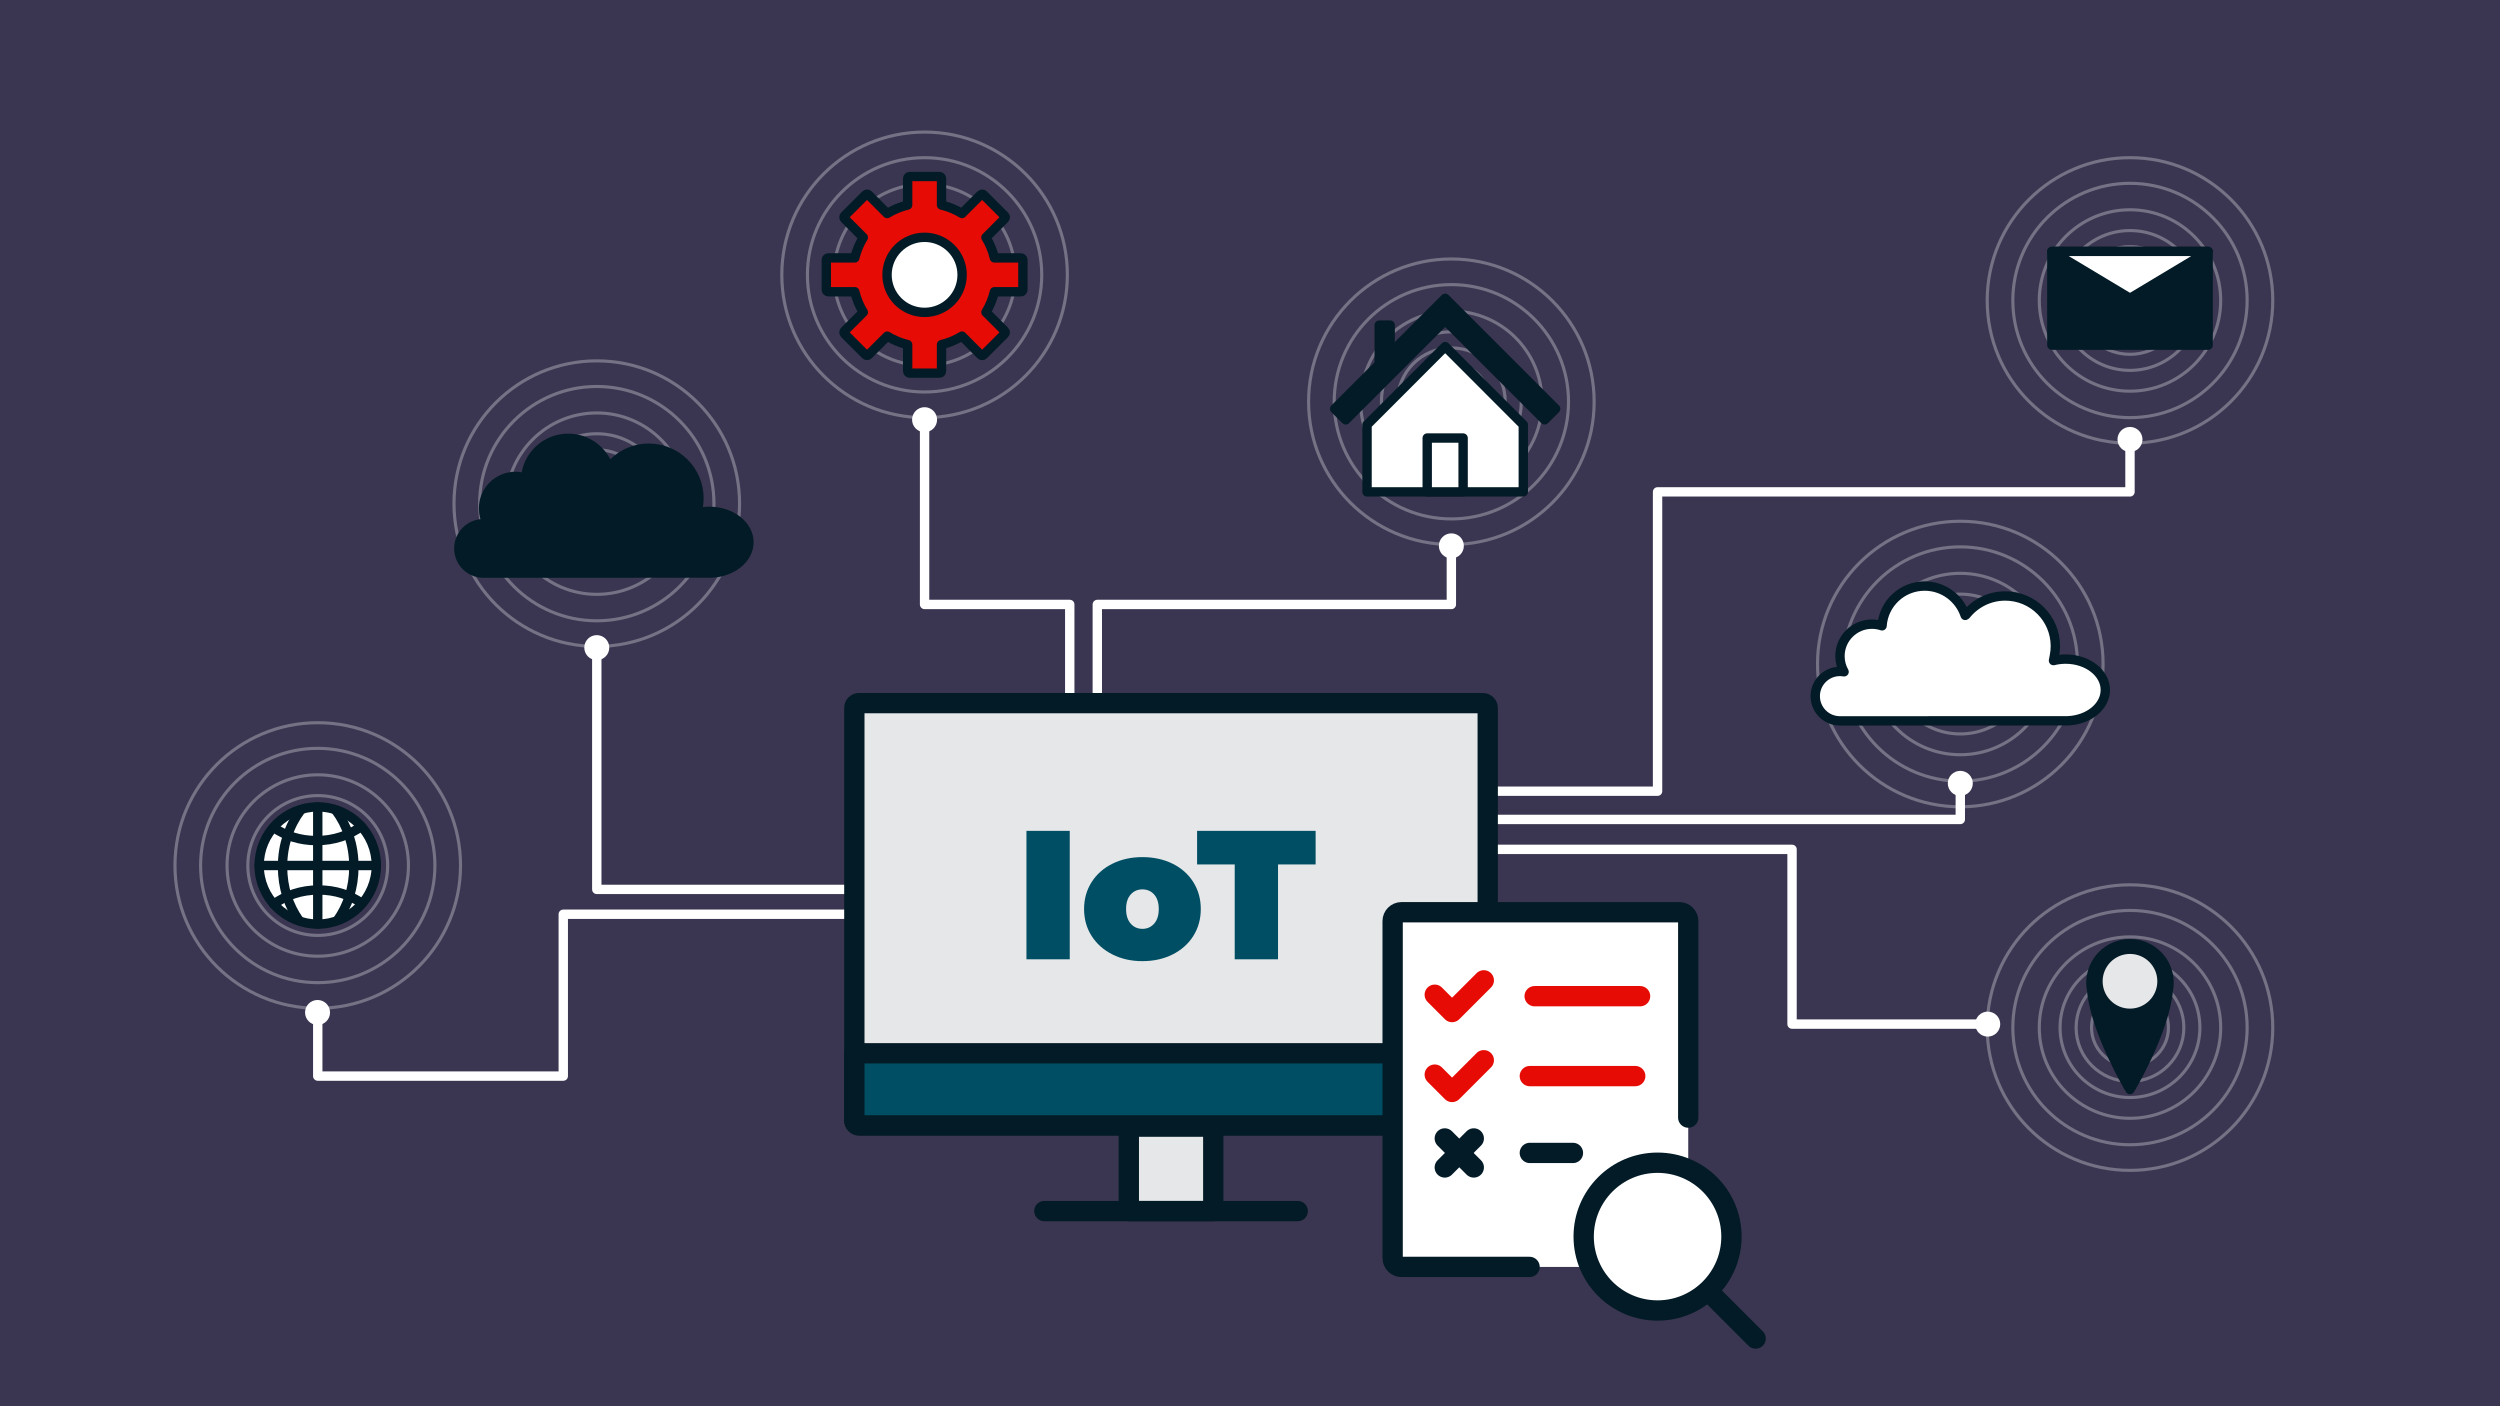
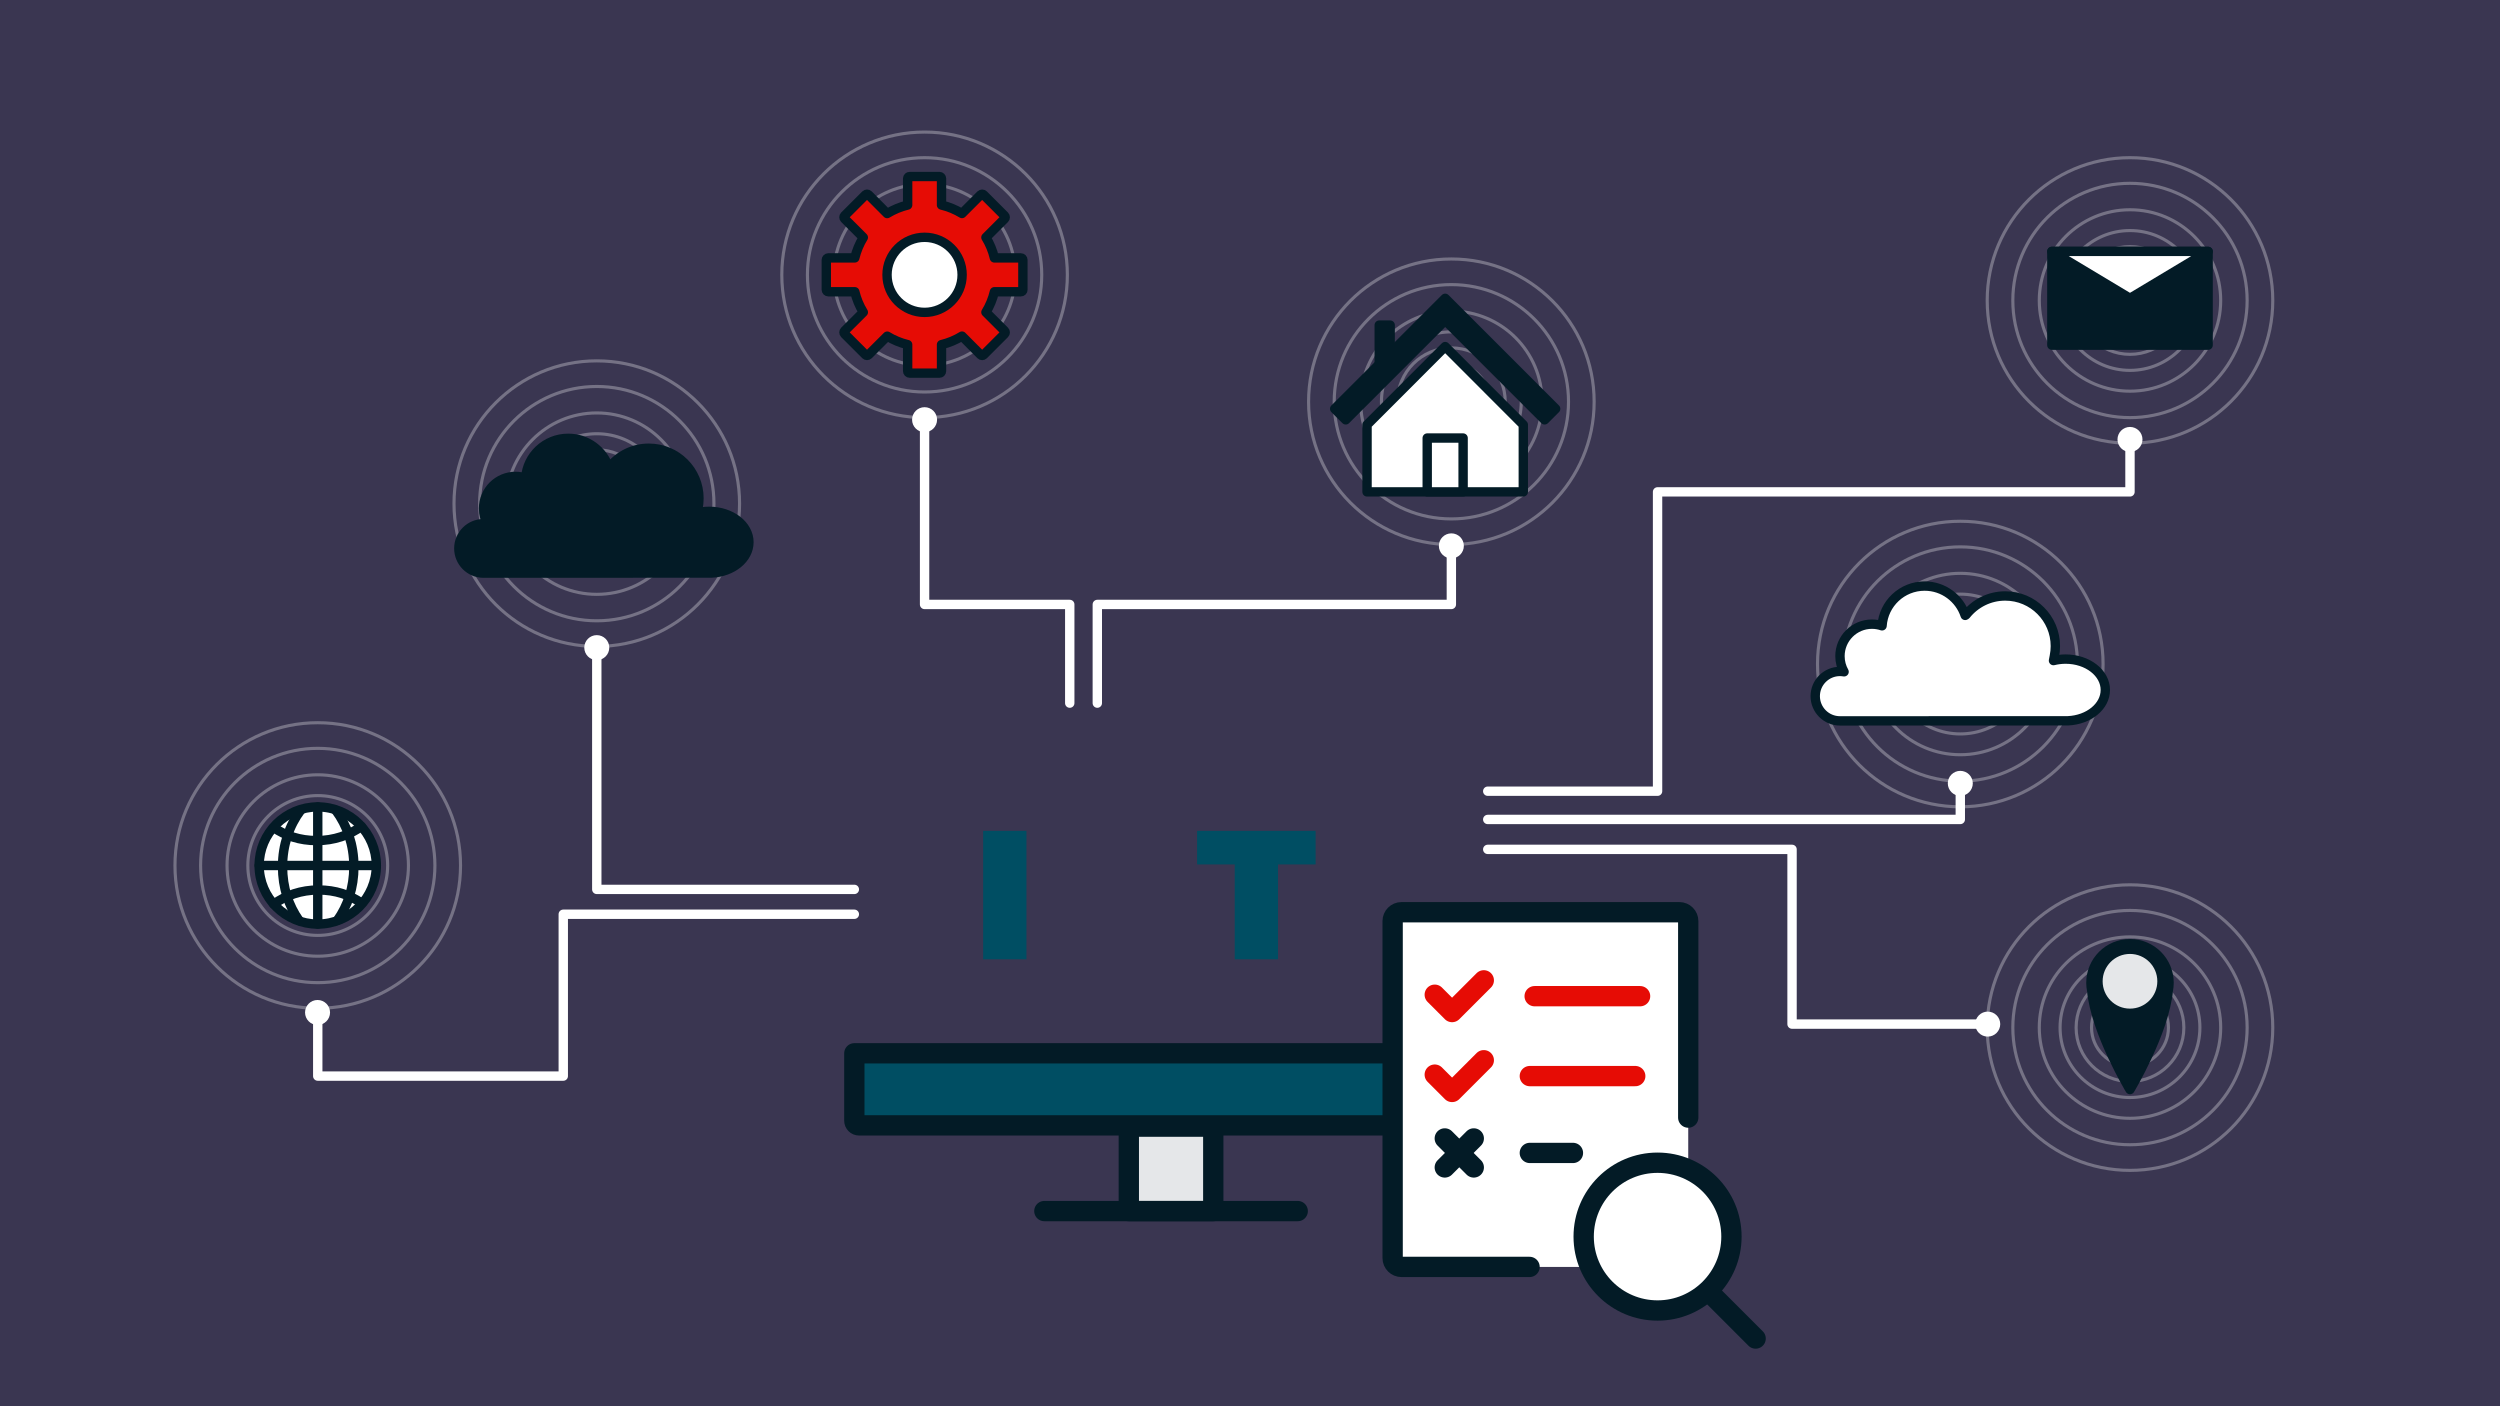
<svg xmlns="http://www.w3.org/2000/svg" id="Layer_1" viewBox="0 0 1600 900">
  <rect x="0" y="0" width="1600" height="900" fill="#333333" stroke="none" />
  <defs>
    <style>.cls-1{fill:#e60c05;}.cls-2{stroke:#e60c05;}.cls-2,.cls-3,.cls-4,.cls-5{fill:#fff;}.cls-2,.cls-6,.cls-7,.cls-4,.cls-8,.cls-9,.cls-10,.cls-5,.cls-11,.cls-12{stroke-linecap:round;stroke-linejoin:round;}.cls-2,.cls-6,.cls-4,.cls-8,.cls-9{stroke-width:13px;}.cls-6,.cls-4,.cls-8,.cls-9,.cls-5,.cls-11,.cls-12{stroke:#031b26;}.cls-6,.cls-13{fill:#e5e7e9;}.cls-7,.cls-8,.cls-10,.cls-11{fill:none;}.cls-7,.cls-10{stroke:#fff;}.cls-7,.cls-5,.cls-11,.cls-12{stroke-width:6px;}.cls-14,.cls-9{fill:#004e63;}.cls-15{fill:#4c3e97;}.cls-15,.cls-16{opacity:.3;}.cls-10{stroke-width:2px;}.cls-12{fill:#031b26;}</style>
  </defs>
  <rect class="cls-15" width="1600" height="900" />
  <g class="cls-16">
    <circle class="cls-10" cx="381.94" cy="322.33" r="24.61" />
    <circle class="cls-10" cx="381.94" cy="322.33" r="34.47" />
    <circle class="cls-10" cx="381.94" cy="322.33" r="44.74" />
    <circle class="cls-10" cx="381.94" cy="322.33" r="58.05" />
    <circle class="cls-10" cx="381.94" cy="322.33" r="74.98" />
    <circle class="cls-10" cx="381.94" cy="322.33" r="91.38" />
  </g>
  <g class="cls-16">
    <circle class="cls-10" cx="203.36" cy="553.92" r="24.61" />
    <circle class="cls-10" cx="203.36" cy="553.92" r="34.47" />
    <circle class="cls-10" cx="203.36" cy="553.92" r="44.74" />
    <circle class="cls-10" cx="203.36" cy="553.92" r="58.05" />
    <circle class="cls-10" cx="203.36" cy="553.92" r="74.98" />
    <circle class="cls-10" cx="203.36" cy="553.92" r="91.38" />
  </g>
  <g class="cls-16">
    <circle class="cls-10" cx="591.73" cy="175.9" r="24.61" />
    <circle class="cls-10" cx="591.73" cy="175.9" r="34.47" />
    <circle class="cls-10" cx="591.73" cy="175.9" r="44.74" />
    <circle class="cls-10" cx="591.73" cy="175.9" r="58.05" />
    <circle class="cls-10" cx="591.73" cy="175.9" r="74.98" />
    <circle class="cls-10" cx="591.73" cy="175.9" r="91.38" />
  </g>
  <g class="cls-16">
    <circle class="cls-10" cx="928.87" cy="257.13" r="24.61" />
    <circle class="cls-10" cx="928.87" cy="257.13" r="34.47" />
    <circle class="cls-10" cx="928.87" cy="257.13" r="44.74" />
    <circle class="cls-10" cx="928.87" cy="257.13" r="58.05" />
    <circle class="cls-10" cx="928.87" cy="257.13" r="74.98" />
    <circle class="cls-10" cx="928.87" cy="257.13" r="91.38" />
  </g>
  <g class="cls-16">
    <circle class="cls-10" cx="1363.19" cy="192.3" r="24.61" />
    <circle class="cls-10" cx="1363.19" cy="192.3" r="34.47" />
    <circle class="cls-10" cx="1363.19" cy="192.3" r="44.74" />
    <circle class="cls-10" cx="1363.19" cy="192.3" r="58.05" />
    <circle class="cls-10" cx="1363.19" cy="192.3" r="74.98" />
    <circle class="cls-10" cx="1363.19" cy="192.3" r="91.38" />
  </g>
  <g class="cls-16">
    <circle class="cls-10" cx="1254.59" cy="424.98" r="24.61" />
    <circle class="cls-10" cx="1254.59" cy="424.98" r="34.47" />
    <circle class="cls-10" cx="1254.59" cy="424.98" r="44.74" />
    <circle class="cls-10" cx="1254.59" cy="424.98" r="58.05" />
    <circle class="cls-10" cx="1254.59" cy="424.98" r="74.98" />
    <circle class="cls-10" cx="1254.59" cy="424.98" r="91.38" />
  </g>
  <g class="cls-16">
    <circle class="cls-10" cx="1363.19" cy="657.66" r="24.61" />
    <circle class="cls-10" cx="1363.19" cy="657.66" r="34.47" />
    <circle class="cls-10" cx="1363.19" cy="657.66" r="44.74" />
    <circle class="cls-10" cx="1363.19" cy="657.66" r="58.05" />
    <circle class="cls-10" cx="1363.19" cy="657.66" r="74.98" />
    <circle class="cls-10" cx="1363.19" cy="657.66" r="91.38" />
  </g>
  <g>
    <polyline class="cls-7" points="546.78 585.12 360.49 585.12 360.49 688.7 203.36 688.7 203.36 645.43" />
    <polyline class="cls-7" points="546.78 569.21 381.94 569.21 381.94 414.48" />
    <polyline class="cls-7" points="684.64 450 684.64 386.85 591.73 386.85 591.73 265.13" />
    <polyline class="cls-7" points="702.28 450 702.28 386.85 928.87 386.85 928.87 345.26" />
    <polyline class="cls-7" points="952.15 543.6 1146.91 543.6 1146.91 655.43 1272.15 655.43" />
    <polyline class="cls-7" points="952.15 506.37 1060.84 506.37 1060.84 314.8 1363.19 314.8 1363.19 278.85" />
    <polyline class="cls-7" points="952.15 524.45 1254.59 524.45 1254.59 501.35" />
    <circle class="cls-3" cx="591.73" cy="268.6" r="8" />
    <circle class="cls-3" cx="928.87" cy="349.35" r="8" />
    <circle class="cls-3" cx="1363.19" cy="281.24" r="8" />
    <circle class="cls-3" cx="1254.59" cy="501.35" r="8" />
    <circle class="cls-3" cx="1272.15" cy="655.43" r="8" />
    <circle class="cls-3" cx="203.23" cy="647.99" r="8" />
    <circle class="cls-3" cx="381.94" cy="414.48" r="8" />
  </g>
  <g>
    <rect class="cls-12" x="1313.19" y="160.9" width="100" height="60" />
    <polygon class="cls-5" points="1313.19 160.9 1363.19 190.9 1413.19 160.9 1313.19 160.9" />
  </g>
  <g>
    <polygon class="cls-5" points="974.91 314.8 874.91 314.8 874.91 271.85 924.91 221.81 974.91 271.85 974.91 314.8" />
    <polygon class="cls-12" points="995.62 261.63 931.98 197.99 931.98 197.99 924.91 190.92 924.91 190.92 924.91 190.92 917.84 197.99 917.84 197.99 854.2 261.63 861.27 268.7 924.91 205.06 988.55 268.7 995.62 261.63" />
    <rect class="cls-5" x="913.42" y="280.34" width="22.97" height="34.46" />
    <rect class="cls-12" x="882.71" y="208.07" width="7" height="26.06" />
  </g>
  <g>
    <path class="cls-12" d="M1387.72,633.79c.3-1.56,.47-3.17,.47-4.82,0-13.81-11.19-25-25-25s-25,11.19-25,25c0,1.63,.16,3.22,.46,4.76,2.5,26.96,24.54,63.6,24.54,63.6,0,0,22-36.59,24.53-63.54Z" />
    <circle class="cls-13" cx="1363.19" cy="628.02" r="17.5" />
  </g>
  <path class="cls-5" d="M1347.42,441.61c0-10.93-11.38-19.79-25.42-19.79-2.71,0-5.32,.34-7.77,.95,.24-.92,.42-1.87,.55-2.82,.42-2.08,.65-4.23,.65-6.44,0-17.72-14.36-32.09-32.09-32.09-10.15,0-19.2,4.72-25.08,12.08-.18,.12-.37,.23-.55,.35-3.59-10.9-13.85-18.77-25.95-18.77-14.46,0-26.28,11.23-27.25,25.44-2.03-.68-4.2-1.06-6.46-1.06-11.3,0-20.47,9.16-20.47,20.47,0,3.64,.96,7.06,2.63,10.02-.86-.14-1.73-.24-2.63-.24-8.74,0-15.83,7.09-15.83,15.83s7.09,15.83,15.83,15.83c.25,0,145.92-.06,145.92-.06,13.33-.61,23.91-9.2,23.91-19.73Z" />
  <path class="cls-12" d="M479.32,347.05c0-10.93-11.38-19.79-25.42-19.79-2.71,0-5.32,.34-7.77,.95,.24-.92,.42-1.87,.55-2.82,.42-2.08,.65-4.23,.65-6.44,0-17.72-14.36-32.09-32.09-32.09-10.15,0-19.2,4.72-25.08,12.08-.18,.12-.37,.23-.55,.35-3.59-10.9-13.85-18.77-25.95-18.77-14.46,0-26.28,11.23-27.25,25.44-2.03-.68-4.2-1.06-6.46-1.06-11.3,0-20.47,9.16-20.47,20.47,0,3.64,.96,7.06,2.63,10.02-.86-.14-1.73-.24-2.63-.24-8.74,0-15.83,7.09-15.83,15.83s7.09,15.83,15.83,15.83c.25,0,145.92-.06,145.92-.06,13.33-.61,23.91-9.2,23.91-19.73Z" />
  <g>
    <g id="Layer_2">
      <g id="Layer_1-2">
        <g id="Group_26">
          <g id="Group_25">
            <path id="Path_66" class="cls-1" d="M654.65,185.44v-19.09c0-.71-.58-1.29-1.29-1.29h-16.95c-1.11-4.62-2.94-9.05-5.42-13.11l11.99-11.99c.5-.5,.5-1.31,0-1.82h0l-13.49-13.49c-.5-.5-1.31-.5-1.82,0h0l-11.99,11.99c-4.06-2.47-8.49-4.3-13.11-5.42v-16.95c-.02-.71-.59-1.28-1.29-1.29h-19.09c-.69-.02-1.27,.53-1.29,1.22,0,.02,0,.05,0,.07h0v16.95c-4.63,1.13-9.05,2.97-13.11,5.45l-11.99-12.03c-.5-.5-1.31-.5-1.82,0l-13.49,13.49c-.5,.5-.5,1.31,0,1.82h0l12.03,12.03c-2.49,4.05-4.33,8.46-5.45,13.07h-16.95c-.71,.02-1.28,.59-1.29,1.29v19.09c0,.71,.58,1.29,1.29,1.29h16.95c1.11,4.63,2.95,9.06,5.45,13.11l-12.03,11.99c-.5,.5-.5,1.31,0,1.82h0l13.49,13.49c.5,.5,1.31,.5,1.82,0l12.03-11.99c4.05,2.48,8.46,4.31,13.07,5.42v16.95c0,.71,.58,1.29,1.29,1.29h19.09c.71,0,1.29-.58,1.29-1.29h0v-16.95c4.63-1.13,9.05-2.97,13.11-5.45l11.99,12.03c.5,.5,1.31,.5,1.82,0l13.49-13.49c.5-.5,.5-1.31,0-1.82h0l-11.99-11.99c2.48-4.06,4.3-8.48,5.42-13.11h16.95c.69,.02,1.27-.53,1.29-1.22,0-.02,0-.05,0-.07Z" />
          </g>
        </g>
        <g id="Group_26-2">
          <g id="Group_25-2">
            <path id="Path_66-2" class="cls-11" d="M654.65,185.44v-19.09c0-.71-.58-1.29-1.29-1.29h-16.95c-1.11-4.62-2.94-9.05-5.42-13.11l11.99-11.99c.5-.5,.5-1.31,0-1.82h0l-13.49-13.49c-.5-.5-1.31-.5-1.82,0h0l-11.99,11.99c-4.06-2.47-8.49-4.3-13.11-5.42v-16.95c-.02-.71-.59-1.28-1.29-1.29h-19.09c-.69-.02-1.27,.53-1.29,1.22,0,.02,0,.05,0,.07h0v16.95c-4.63,1.13-9.05,2.97-13.11,5.45l-11.99-12.03c-.5-.5-1.31-.5-1.82,0l-13.49,13.49c-.5,.5-.5,1.31,0,1.82h0l12.03,12.03c-2.49,4.05-4.33,8.46-5.45,13.07h-16.95c-.71,.02-1.28,.59-1.29,1.29v19.09c0,.71,.58,1.29,1.29,1.29h16.95c1.11,4.63,2.95,9.06,5.45,13.11l-12.03,11.99c-.5,.5-.5,1.31,0,1.82h0l13.49,13.49c.5,.5,1.31,.5,1.82,0l12.03-11.99c4.05,2.48,8.46,4.31,13.07,5.42v16.95c0,.71,.58,1.29,1.29,1.29h19.09c.71,0,1.29-.58,1.29-1.29h0v-16.95c4.63-1.13,9.05-2.97,13.11-5.45l11.99,12.03c.5,.5,1.31,.5,1.82,0l13.49-13.49c.5-.5,.5-1.31,0-1.82h0l-11.99-11.99c2.48-4.06,4.3-8.48,5.42-13.11h16.95c.69,.02,1.27-.53,1.29-1.22,0-.02,0-.05,0-.07Z" />
          </g>
        </g>
      </g>
    </g>
    <circle class="cls-5" cx="591.73" cy="175.9" r="24.03" />
  </g>
  <g>
    <g>
-       <rect class="cls-6" x="546.78" y="450" width="405.36" height="270.24" rx="3" ry="3" />
      <path class="cls-9" d="M546.78,674.12h405.36v43.12c0,1.66-1.34,3-3,3h-399.36c-1.66,0-3-1.34-3-3v-43.12h0Z" />
      <rect class="cls-6" x="722.44" y="721.04" width="54.05" height="54.05" />
      <line class="cls-4" x1="668.39" y1="775.09" x2="830.54" y2="775.09" />
      <g>
-         <path class="cls-14" d="M656.93,531.75h27.71v82.2h-27.71v-82.2Z" />
-         <path class="cls-14" d="M711.95,610.84c-5.68-2.86-10.12-6.81-13.33-11.86-3.21-5.05-4.81-10.78-4.81-17.2s1.6-12.15,4.81-17.2c3.21-5.05,7.65-8.98,13.33-11.8,5.68-2.82,12.07-4.23,19.2-4.23s13.64,1.41,19.32,4.23c5.68,2.82,10.1,6.75,13.27,11.8,3.17,5.05,4.76,10.79,4.76,17.2s-1.59,12.15-4.76,17.2c-3.17,5.05-7.59,9-13.27,11.86-5.68,2.86-12.12,4.29-19.32,4.29s-13.52-1.43-19.2-4.29Zm26.72-19.73c1.96-2.23,2.94-5.34,2.94-9.34s-.98-7.08-2.94-9.28c-1.96-2.19-4.46-3.29-7.52-3.29s-5.56,1.1-7.52,3.29c-1.96,2.19-2.94,5.29-2.94,9.28s.98,7.1,2.94,9.34c1.96,2.23,4.46,3.35,7.52,3.35s5.56-1.11,7.52-3.35Z" />
+         <path class="cls-14" d="M656.93,531.75v82.2h-27.71v-82.2Z" />
        <path class="cls-14" d="M790.21,553.24h-24.07v-21.49h75.86v21.49h-24.07v60.71h-27.71v-60.71Z" />
      </g>
    </g>
    <g>
      <path class="cls-3" d="M1080.46,810.83h-183.49c-3.13,0-5.68-2.54-5.68-5.68v-215.65c0-3.13,2.54-5.68,5.68-5.68h177.82c3.13,0,5.68,2.54,5.68,5.68v125.76" />
      <path class="cls-8" d="M978.91,810.83h-81.94c-3.13,0-5.68-2.54-5.68-5.68v-215.65c0-3.13,2.54-5.68,5.68-5.68h177.82c3.13,0,5.68,2.54,5.68,5.68v125.76" />
      <g>
        <circle class="cls-4" cx="1060.84" cy="791.43" r="47.29" />
        <line class="cls-4" x1="1094.91" y1="827.97" x2="1123.6" y2="856.66" />
      </g>
      <g>
        <polyline class="cls-2" points="918.24 687.76 929.33 698.85 949.63 678.55" />
        <polyline class="cls-2" points="918.24 636.62 929.33 647.71 949.63 627.42" />
        <g>
          <line class="cls-4" x1="924.66" y1="728.6" x2="943.22" y2="747.16" />
          <line class="cls-4" x1="943.22" y1="728.6" x2="924.66" y2="747.16" />
        </g>
        <line class="cls-2" x1="982.18" y1="637.56" x2="1049.65" y2="637.56" />
        <line class="cls-2" x1="979.09" y1="688.7" x2="1046.56" y2="688.7" />
        <line class="cls-4" x1="979.09" y1="737.88" x2="1006.68" y2="737.88" />
      </g>
    </g>
  </g>
  <g>
    <circle class="cls-5" cx="203.36" cy="553.92" r="37.5" />
    <line class="cls-5" x1="203.36" y1="591.42" x2="203.36" y2="516.42" />
    <line class="cls-5" x1="165.86" y1="553.92" x2="240.86" y2="553.92" />
    <path class="cls-11" d="M175.2,578.68c7.62-5.66,17.62-9.09,28.58-9.09s20.01,3.12,27.49,8.31" />
    <path class="cls-11" d="M231.27,528.88c-7.62,5.66-17.62,9.09-28.58,9.09s-20.01-3.12-27.49-8.31" />
    <path class="cls-11" d="M214.91,518.59c7.2,9.58,11.57,22.16,11.57,35.93s-3.97,25.16-10.57,34.56" />
    <path class="cls-11" d="M192.4,518.62c-7.2,9.58-11.57,22.16-11.57,35.93s3.97,25.16,10.57,34.56" />
  </g>
</svg>